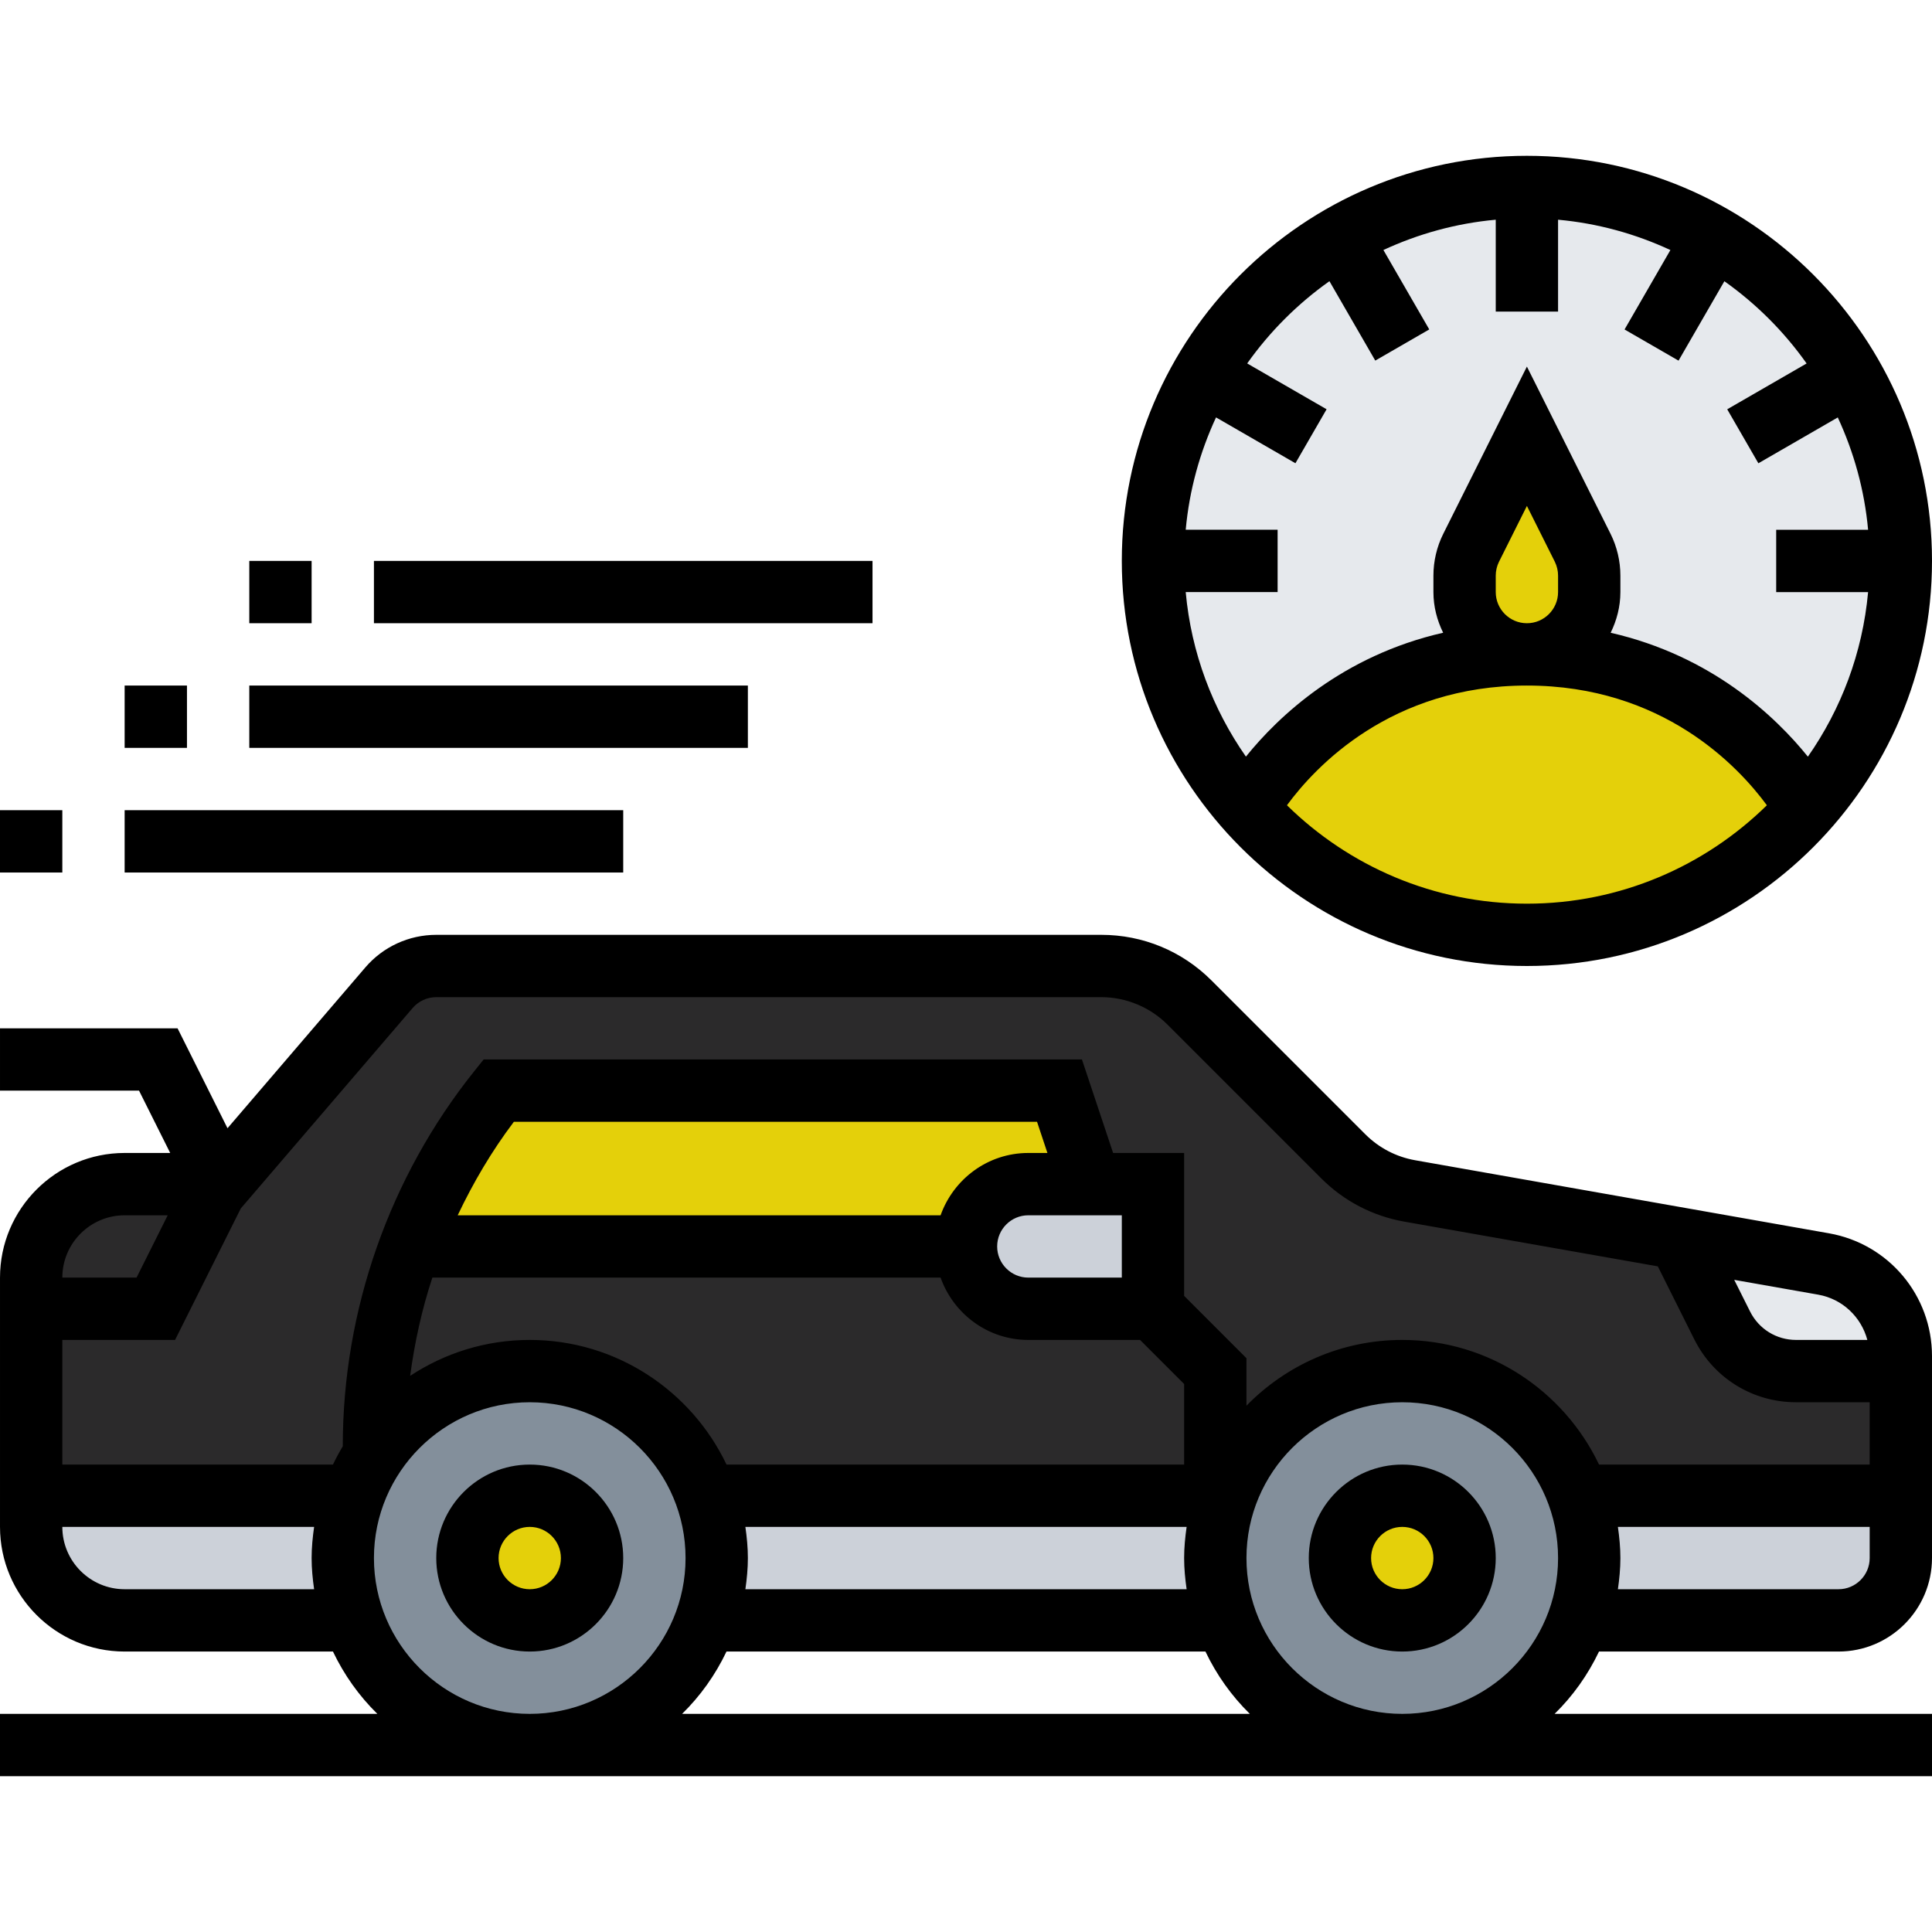
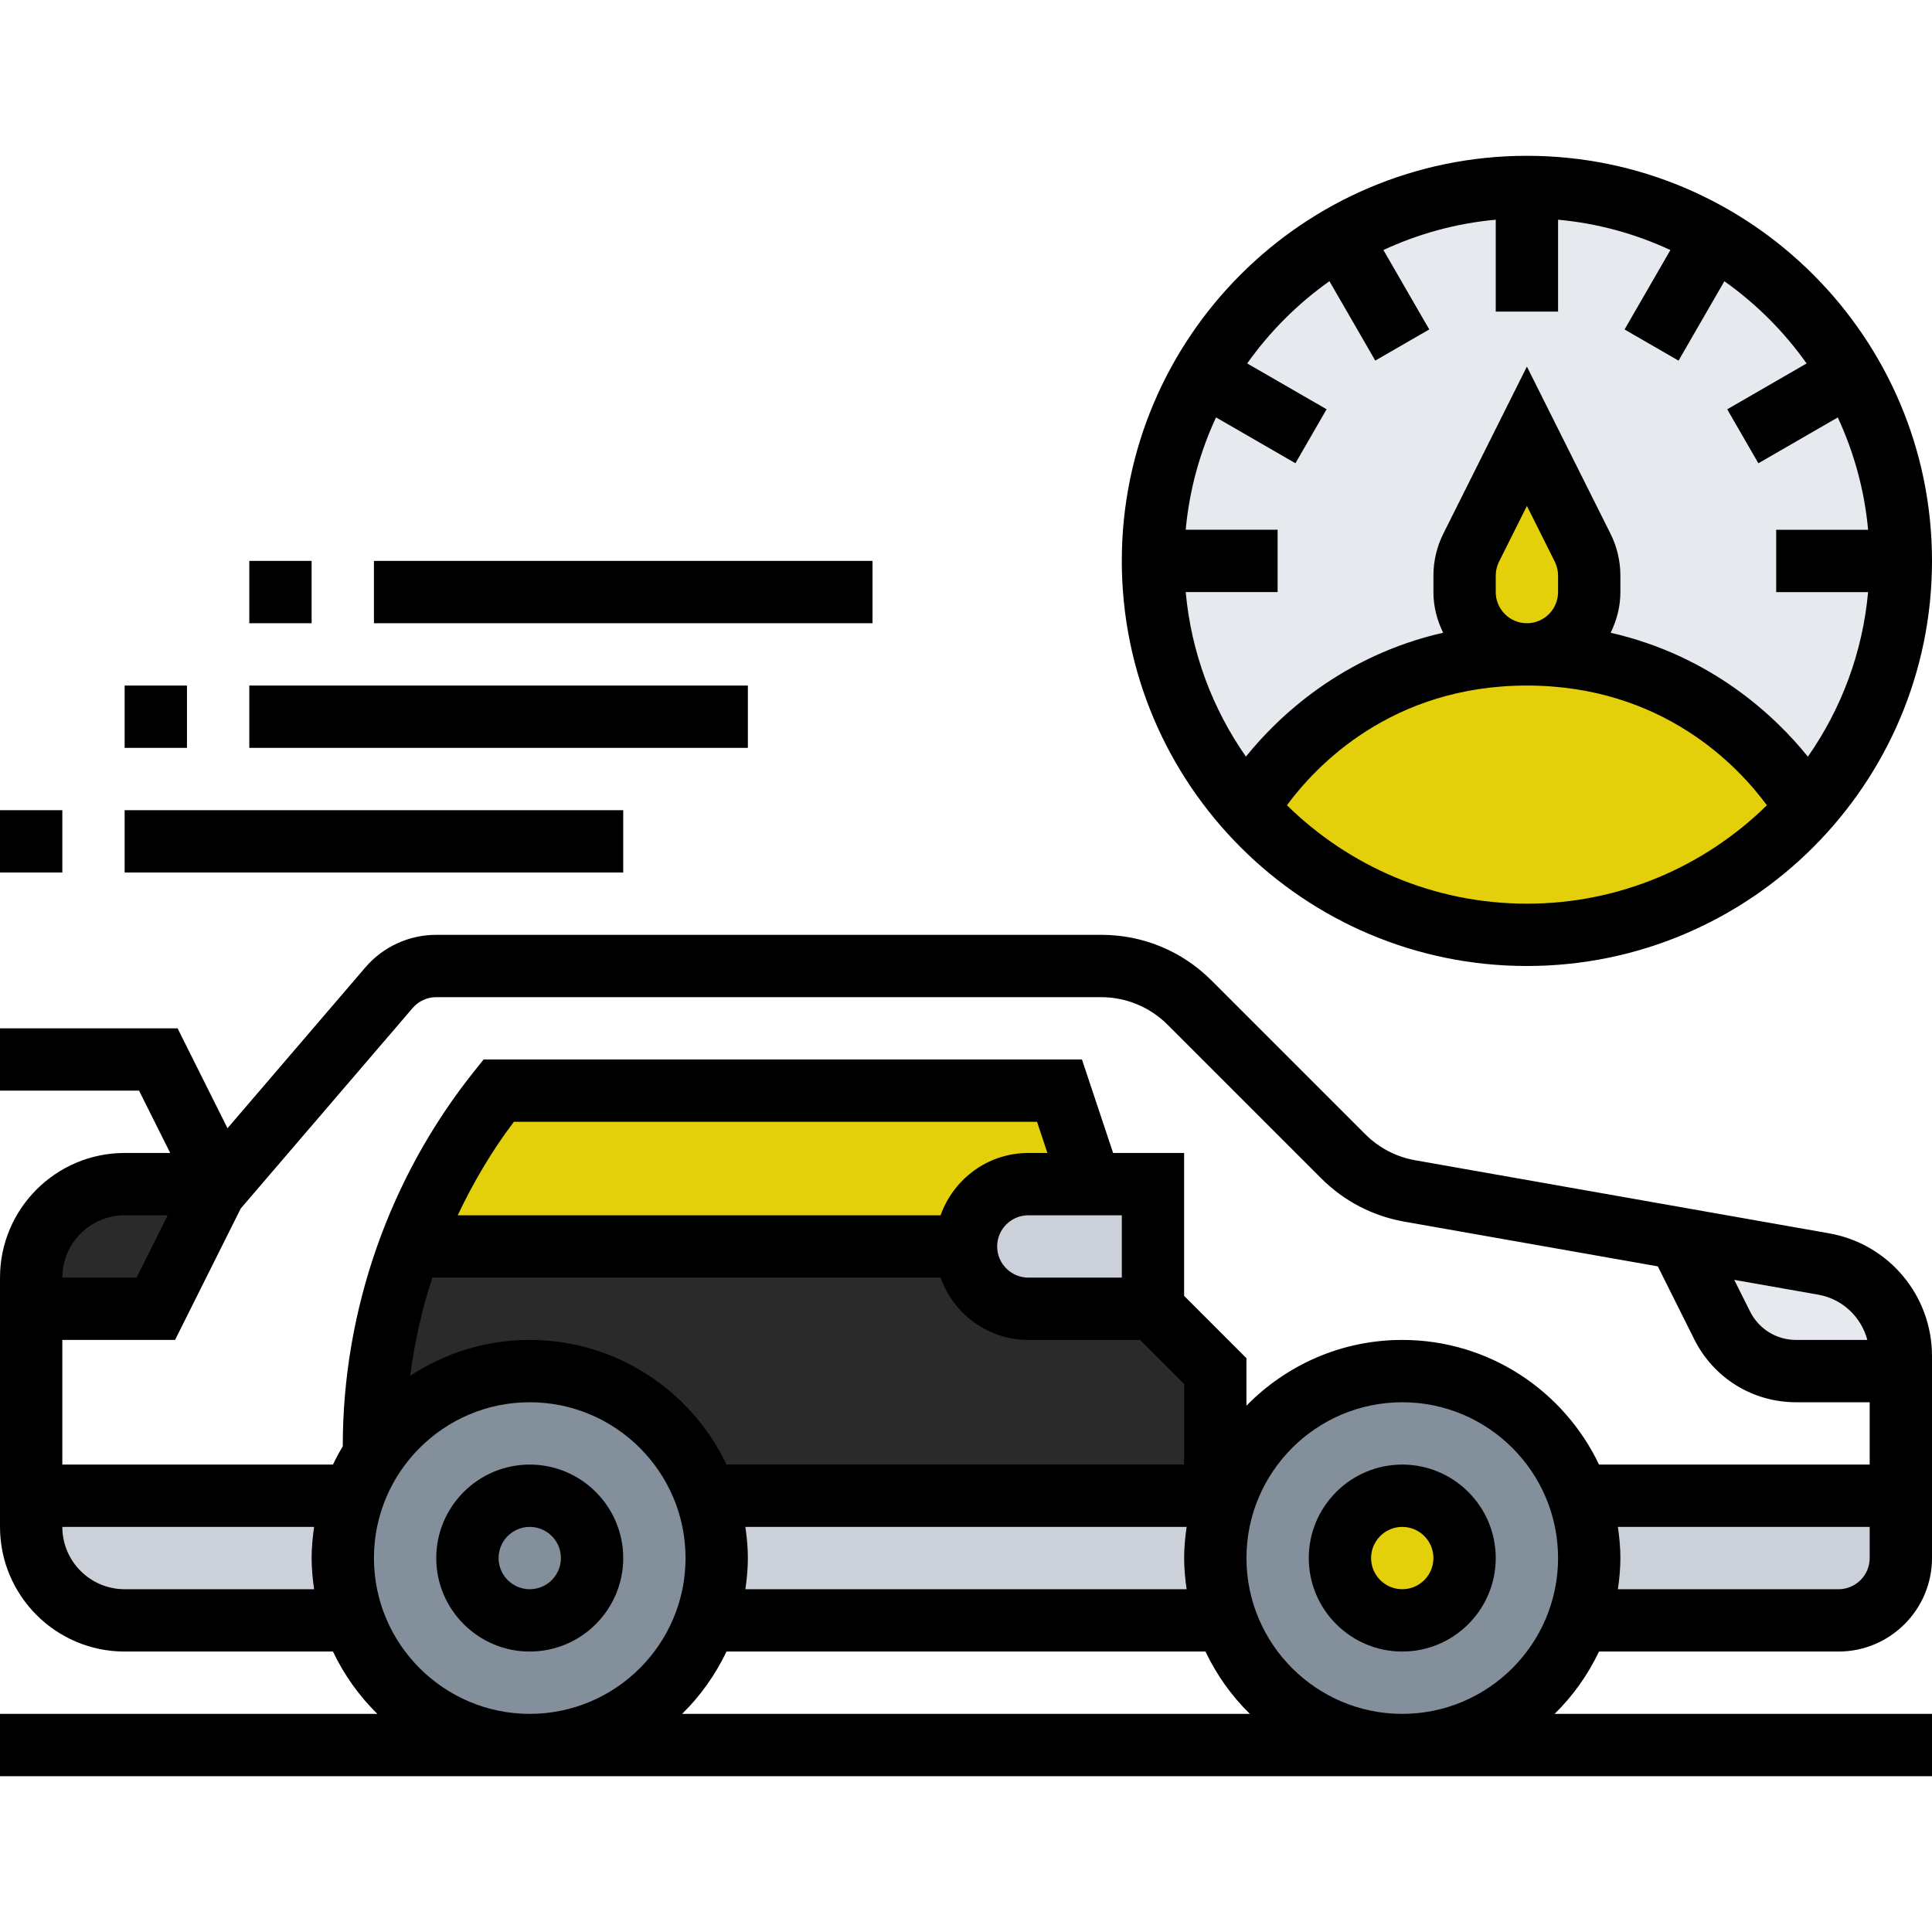
<svg xmlns="http://www.w3.org/2000/svg" height="300" version="1.1" viewBox="0 -40 496 496" width="300">
  <g height="100%" transform="matrix(1,0,0,1,0,0)" width="100%">
    <path d="m488 104c0 53.02-42.98 96-96 96s-96-42.98-96-96 42.98-96 96-96 96 42.98 96 96zm0 0" data-original-color="#e6e9edff" fill="#e6e9ed" fill-opacity="1" stroke="none" stroke-opacity="1" />
-     <path d="m360 312c-21.199 0-39.281 13.84-45.52 32.879l-2.48-.879v-32l-16-16v-32h-16l-8-24h-144c-9.762 12.16-17.359 25.68-22.641 40-.398.961-.801 1.922-1.121 2.879-5.438 15.441-8.238 31.762-8.238 48.32v2.32c-2.398 3.52-4.238 7.281-5.52 11.359l-2.48-.879h-80v-48h32l16-32h.641l43.199-50.398c3.039-3.523 7.52-5.602 12.16-5.602h170.719c8.48 0 16.641 3.359 22.641 9.359l39.52 39.52c4.641 4.641 10.562 7.762 17.043 8.883l70.398 12.398-.32 1.84 10.16 20.238c3.602 7.203 10.879 11.762 18.961 11.762h26.879v32h-80l-2.48.879c-6.238-19.039-24.32-32.879-45.52-32.879zm0 0" data-original-color="#ff826eff" fill="#2b2a2b" fill-opacity="1" stroke="none" stroke-opacity="1" />
    <path d="m312 312v32h-128l-2.48.879c-6.238-19.039-24.32-32.879-45.52-32.879-16.719 0-31.441 8.559-40 21.52v-2.32c0-16.559 2.801-32.879 8.238-48.32.32-.957.723-1.918 1.121-2.879h142.641c0 8.801 7.199 16 16 16h32zm0 0" data-original-color="#fc6e51ff" fill="#2b2a2b" fill-opacity="1" stroke="none" stroke-opacity="1" />
    <path d="m56 264-16 32h-32v-8c0-13.281 10.719-24 24-24zm0 0" data-original-color="#ff826eff" fill="#2b2a2b" fill-opacity="1" stroke="none" stroke-opacity="1" />
    <path d="m272 240 8 24h-16c-4.398 0-8.398 1.762-11.281 4.719-2.957 2.883-4.719 6.883-4.719 11.281h-142.641c5.281-14.32 12.879-27.84 22.641-40zm0 0" data-original-color="#69d6f4ff" fill="#e4d00a" fill-opacity="1" stroke="none" stroke-opacity="1" />
    <g fill="#ccd1d9">
      <path d="m488 344v16c0 8.801-7.199 16-16 16h-64l-2.48-.879c1.602-4.723 2.48-9.84 2.48-15.121s-.879-10.398-2.48-15.121l2.48-.879zm0 0" data-original-color="#ccd1d9ff" fill="#ccd1d9" fill-opacity="1" stroke="none" stroke-opacity="1" />
      <path d="m312 360c0 5.281.879 10.398 2.48 15.121l-2.48.879h-128l-2.48-.879c1.602-4.723 2.48-9.84 2.48-15.121s-.879-10.398-2.48-15.121l2.48-.879h128l2.48.879c-1.602 4.723-2.48 9.84-2.48 15.121zm0 0" data-original-color="#ccd1d9ff" fill="#ccd1d9" fill-opacity="1" stroke="none" stroke-opacity="1" />
      <path d="m88 360c0 5.281.879 10.398 2.48 15.121l-2.48.879h-56c-13.281 0-24-10.719-24-24v-8h80l2.48.879c-1.602 4.723-2.48 9.84-2.48 15.121zm0 0" data-original-color="#ccd1d9ff" fill="#ccd1d9" fill-opacity="1" stroke="none" stroke-opacity="1" />
    </g>
    <path d="m405.52 344.879c1.602 4.723 2.48 9.84 2.48 15.121s-.879 10.398-2.48 15.121c-6.238 19.039-24.32 32.879-45.52 32.879s-39.281-13.84-45.52-32.879c-1.602-4.723-2.48-9.84-2.48-15.121s.879-10.398 2.48-15.121c6.238-19.039 24.32-32.879 45.52-32.879s39.281 13.84 45.52 32.879zm0 0" data-original-color="#838f9bff" fill="#838f9b" fill-opacity="1" stroke="none" stroke-opacity="1" />
    <path d="m96 333.52c8.559-12.961 23.281-21.52 40-21.52 21.199 0 39.281 13.84 45.52 32.879 1.602 4.723 2.48 9.84 2.48 15.121s-.879 10.398-2.48 15.121c-6.238 19.039-24.32 32.879-45.52 32.879s-39.281-13.84-45.52-32.879c-1.602-4.723-2.48-9.84-2.48-15.121s.879-10.398 2.48-15.121c1.281-4.078 3.121-7.84 5.52-11.359zm0 0" data-original-color="#838f9bff" fill="#838f9b" fill-opacity="1" stroke="none" stroke-opacity="1" />
    <path d="m376 360c0 8.836-7.164 16-16 16s-16-7.164-16-16 7.164-16 16-16 16 7.164 16 16zm0 0" data-original-color="#fcd770ff" fill="#e4d00a" fill-opacity="1" stroke="none" stroke-opacity="1" />
-     <path d="m152 360c0 8.836-7.164 16-16 16s-16-7.164-16-16 7.164-16 16-16 16 7.164 16 16zm0 0" data-original-color="#fcd770ff" fill="#e4d00a" fill-opacity="1" stroke="none" stroke-opacity="1" />
+     <path d="m152 360c0 8.836-7.164 16-16 16zm0 0" data-original-color="#fcd770ff" fill="#e4d00a" fill-opacity="1" stroke="none" stroke-opacity="1" />
    <path d="m468.16 284.48c11.441 2.078 19.84 12 19.84 23.68v3.84h-26.879c-8.082 0-15.359-4.559-18.961-11.762l-10.16-20.238.32-1.84zm0 0" data-original-color="#e6e9edff" fill="#e6e9ed" fill-opacity="1" stroke="none" stroke-opacity="1" />
    <path d="m296 264v32h-32c-8.801 0-16-7.199-16-16 0-4.398 1.762-8.398 4.719-11.281 2.883-2.957 6.883-4.719 11.281-4.719zm0 0" data-original-color="#ccd1d9ff" fill="#ccd1d9" fill-opacity="1" stroke="none" stroke-opacity="1" />
    <path d="m463.84 167.762c-17.602 19.758-43.281 32.238-71.84 32.238s-54.238-12.48-71.84-32.238c1.762-3.203 23.68-39.762 71.84-39.762s70.078 36.559 71.84 39.762zm0 0" data-original-color="#fcd770ff" fill="#e4d00a" fill-opacity="1" stroke="none" stroke-opacity="1" />
    <path d="m408 112c0 8.801-7.199 16-16 16-4.398 0-8.398-1.762-11.281-4.719-2.957-2.883-4.719-6.883-4.719-11.281v-4.238c0-2.48.559-4.883 1.68-7.121l14.32-28.641 14.32 28.641c1.121 2.238 1.68 4.641 1.68 7.121zm0 0" data-original-color="#69d6f4ff" fill="#e4d00a" fill-opacity="1" stroke="none" stroke-opacity="1" />
    <path d="m360 336c-13.23 0-24 10.77-24 24s10.77 24 24 24 24-10.77 24-24-10.77-24-24-24zm0 32c-4.406 0-8-3.586-8-8s3.594-8 8-8 8 3.586 8 8-3.594 8-8 8zm0 0" data-original-color="#000000ff" fill="#000000" fill-opacity="1" stroke="none" stroke-opacity="1" />
    <path d="m136 336c-13.23 0-24 10.77-24 24s10.77 24 24 24 24-10.77 24-24-10.77-24-24-24zm0 32c-4.406 0-8-3.586-8-8s3.594-8 8-8 8 3.586 8 8-3.594 8-8 8zm0 0" data-original-color="#000000ff" fill="#000000" fill-opacity="1" stroke="none" stroke-opacity="1" />
    <path d="m469.559 276.625-106.238-18.754c-4.871-.863-9.305-3.168-12.801-6.664l-39.496-39.496c-7.551-7.543-17.598-11.711-28.281-11.711h-170.742c-7.016 0-13.664 3.055-18.223 8.383l-35.371 41.266-12.82-25.648h-45.586v16h35.695l8 16h-11.695c-17.648 0-32 14.352-32 32v64c0 17.648 14.352 32 32 32h53.48c2.855 5.992 6.711 11.406 11.398 16h-96.879v16h496v-16h-96.887c4.695-4.594 8.543-10.008 11.398-16h61.488c13.23 0 24-10.77 24-24v-51.863c0-15.562-11.121-28.809-26.441-31.512zm9.84 27.375h-18.285c-5.043 0-9.57-2.801-11.824-7.305l-4.066-8.121 21.555 3.801c6.254 1.105 11.047 5.738 12.621 11.625zm-373.469-85.207c1.52-1.777 3.734-2.793 6.07-2.793h170.742c6.32 0 12.496 2.559 16.969 7.031l39.496 39.496c5.832 5.832 13.207 9.672 21.336 11.105l65.066 11.48 9.367 18.742c4.984 9.961 15 16.145 26.137 16.145h18.887v16h-69.48c-9.008-18.887-28.238-32-50.52-32-15.664 0-29.824 6.48-40 16.887v-12.199l-16-16v-36.688h-18.23l-8-24h-153.609l-2.398 3c-21.77 27.199-33.762 61.383-33.762 96.223v.082c-.91 1.52-1.754 3.086-2.52 4.695h-69.48v-32h28.945l16.871-33.754zm198.711 149.207h-113.281c.375-2.625.641-5.281.641-8s-.266-5.375-.641-8h113.281c-.375 2.625-.641 5.281-.641 8s.266 5.375.641 8zm-16.641-96v16h-24c-4.406 0-8-3.586-8-8s3.594-8 8-8zm-24-16c-10.414 0-19.215 6.711-22.527 16h-123.969c4-8.426 8.754-16.512 14.418-24h134.316l2.664 8zm-153 32h130.473c3.312 9.289 12.113 16 22.527 16h28.688l11.312 11.312v20.688h-117.48c-9.008-18.887-28.238-32-50.52-32-11.336 0-21.871 3.406-30.703 9.223 1.145-8.574 3-17.031 5.703-25.223zm-79-16h11.055l-8 16h-19.055c0-8.824 7.176-16 16-16zm0 96c-8.824 0-16-7.176-16-16h64.641c-.375 2.625-.641 5.281-.641 8s.266 5.375.641 8zm64-8c0-22.055 17.945-40 40-40s40 17.945 40 40-17.945 40-40 40-40-17.945-40-40zm79.113 40c4.695-4.594 8.543-10.008 11.398-16h122.961c2.855 5.992 6.711 11.406 11.398 16zm184.887 0c-22.055 0-40-17.945-40-40s17.945-40 40-40 40 17.945 40 40-17.945 40-40 40zm112-32h-56.641c.375-2.625.641-5.281.641-8s-.266-5.375-.641-8h64.641v8c0 4.414-3.594 8-8 8zm0 0" data-original-color="#000000ff" fill="#000000" fill-opacity="1" stroke="none" stroke-opacity="1" />
    <path d="m0 168h16v16h-16zm0 0" data-original-color="#000000ff" fill="#000000" fill-opacity="1" stroke="none" stroke-opacity="1" />
    <path d="m32 168h128v16h-128zm0 0" data-original-color="#000000ff" fill="#000000" fill-opacity="1" stroke="none" stroke-opacity="1" />
    <path d="m32 136h16v16h-16zm0 0" data-original-color="#000000ff" fill="#000000" fill-opacity="1" stroke="none" stroke-opacity="1" />
    <path d="m64 136h128v16h-128zm0 0" data-original-color="#000000ff" fill="#000000" fill-opacity="1" stroke="none" stroke-opacity="1" />
    <path d="m64 104h16v16h-16zm0 0" data-original-color="#000000ff" fill="#000000" fill-opacity="1" stroke="none" stroke-opacity="1" />
    <path d="m96 104h128v16h-128zm0 0" data-original-color="#000000ff" fill="#000000" fill-opacity="1" stroke="none" stroke-opacity="1" />
    <path d="m392 208c57.344 0 104-46.656 104-104s-46.656-104-104-104-104 46.656-104 104 46.656 104 104 104zm-61.602-41.266c7.266-9.895 26.699-30.734 61.602-30.734 34.922 0 54.344 20.848 61.609 30.734-15.891 15.602-37.633 25.266-61.609 25.266s-45.711-9.664-61.602-25.266zm53.602-54.734v-4.223c0-1.234.297-2.473.84-3.57l7.16-14.32 7.16 14.312c.543 1.105.84 2.336.84 3.578v4.223c0 4.414-3.594 8-8 8s-8-3.586-8-8zm-42.695-79.809 11.766 20.383 13.859-8-11.77-20.391c8.918-4.129 18.617-6.848 28.84-7.777v23.594h16v-23.594c10.223.93 19.922 3.648 28.84 7.785l-11.77 20.395 13.859 8 11.766-20.387c8.176 5.793 15.32 12.93 21.113 21.113l-20.383 11.766 8 13.859 20.383-11.77c4.137 8.922 6.855 18.617 7.785 28.84h-23.594v16h23.594c-1.418 15.617-6.93 30.047-15.457 42.25-8.395-10.41-24.77-25.906-50.633-31.809 1.551-3.176 2.496-6.688 2.496-10.449v-4.223c0-3.707-.871-7.418-2.527-10.73l-21.473-42.934-21.473 42.934c-1.656 3.312-2.527 7.023-2.527 10.73v4.223c0 3.762.945 7.273 2.496 10.441-25.863 5.902-42.238 21.398-50.633 31.805-8.527-12.199-14.039-26.629-15.457-42.246h23.594v-16h-23.594c.93-10.223 3.648-19.922 7.785-28.84l20.383 11.77 8-13.859-20.383-11.766c5.793-8.176 12.938-15.32 21.113-21.113zm0 0" data-original-color="#000000ff" fill="#000000" fill-opacity="1" stroke="none" stroke-opacity="1" />
  </g>
</svg>